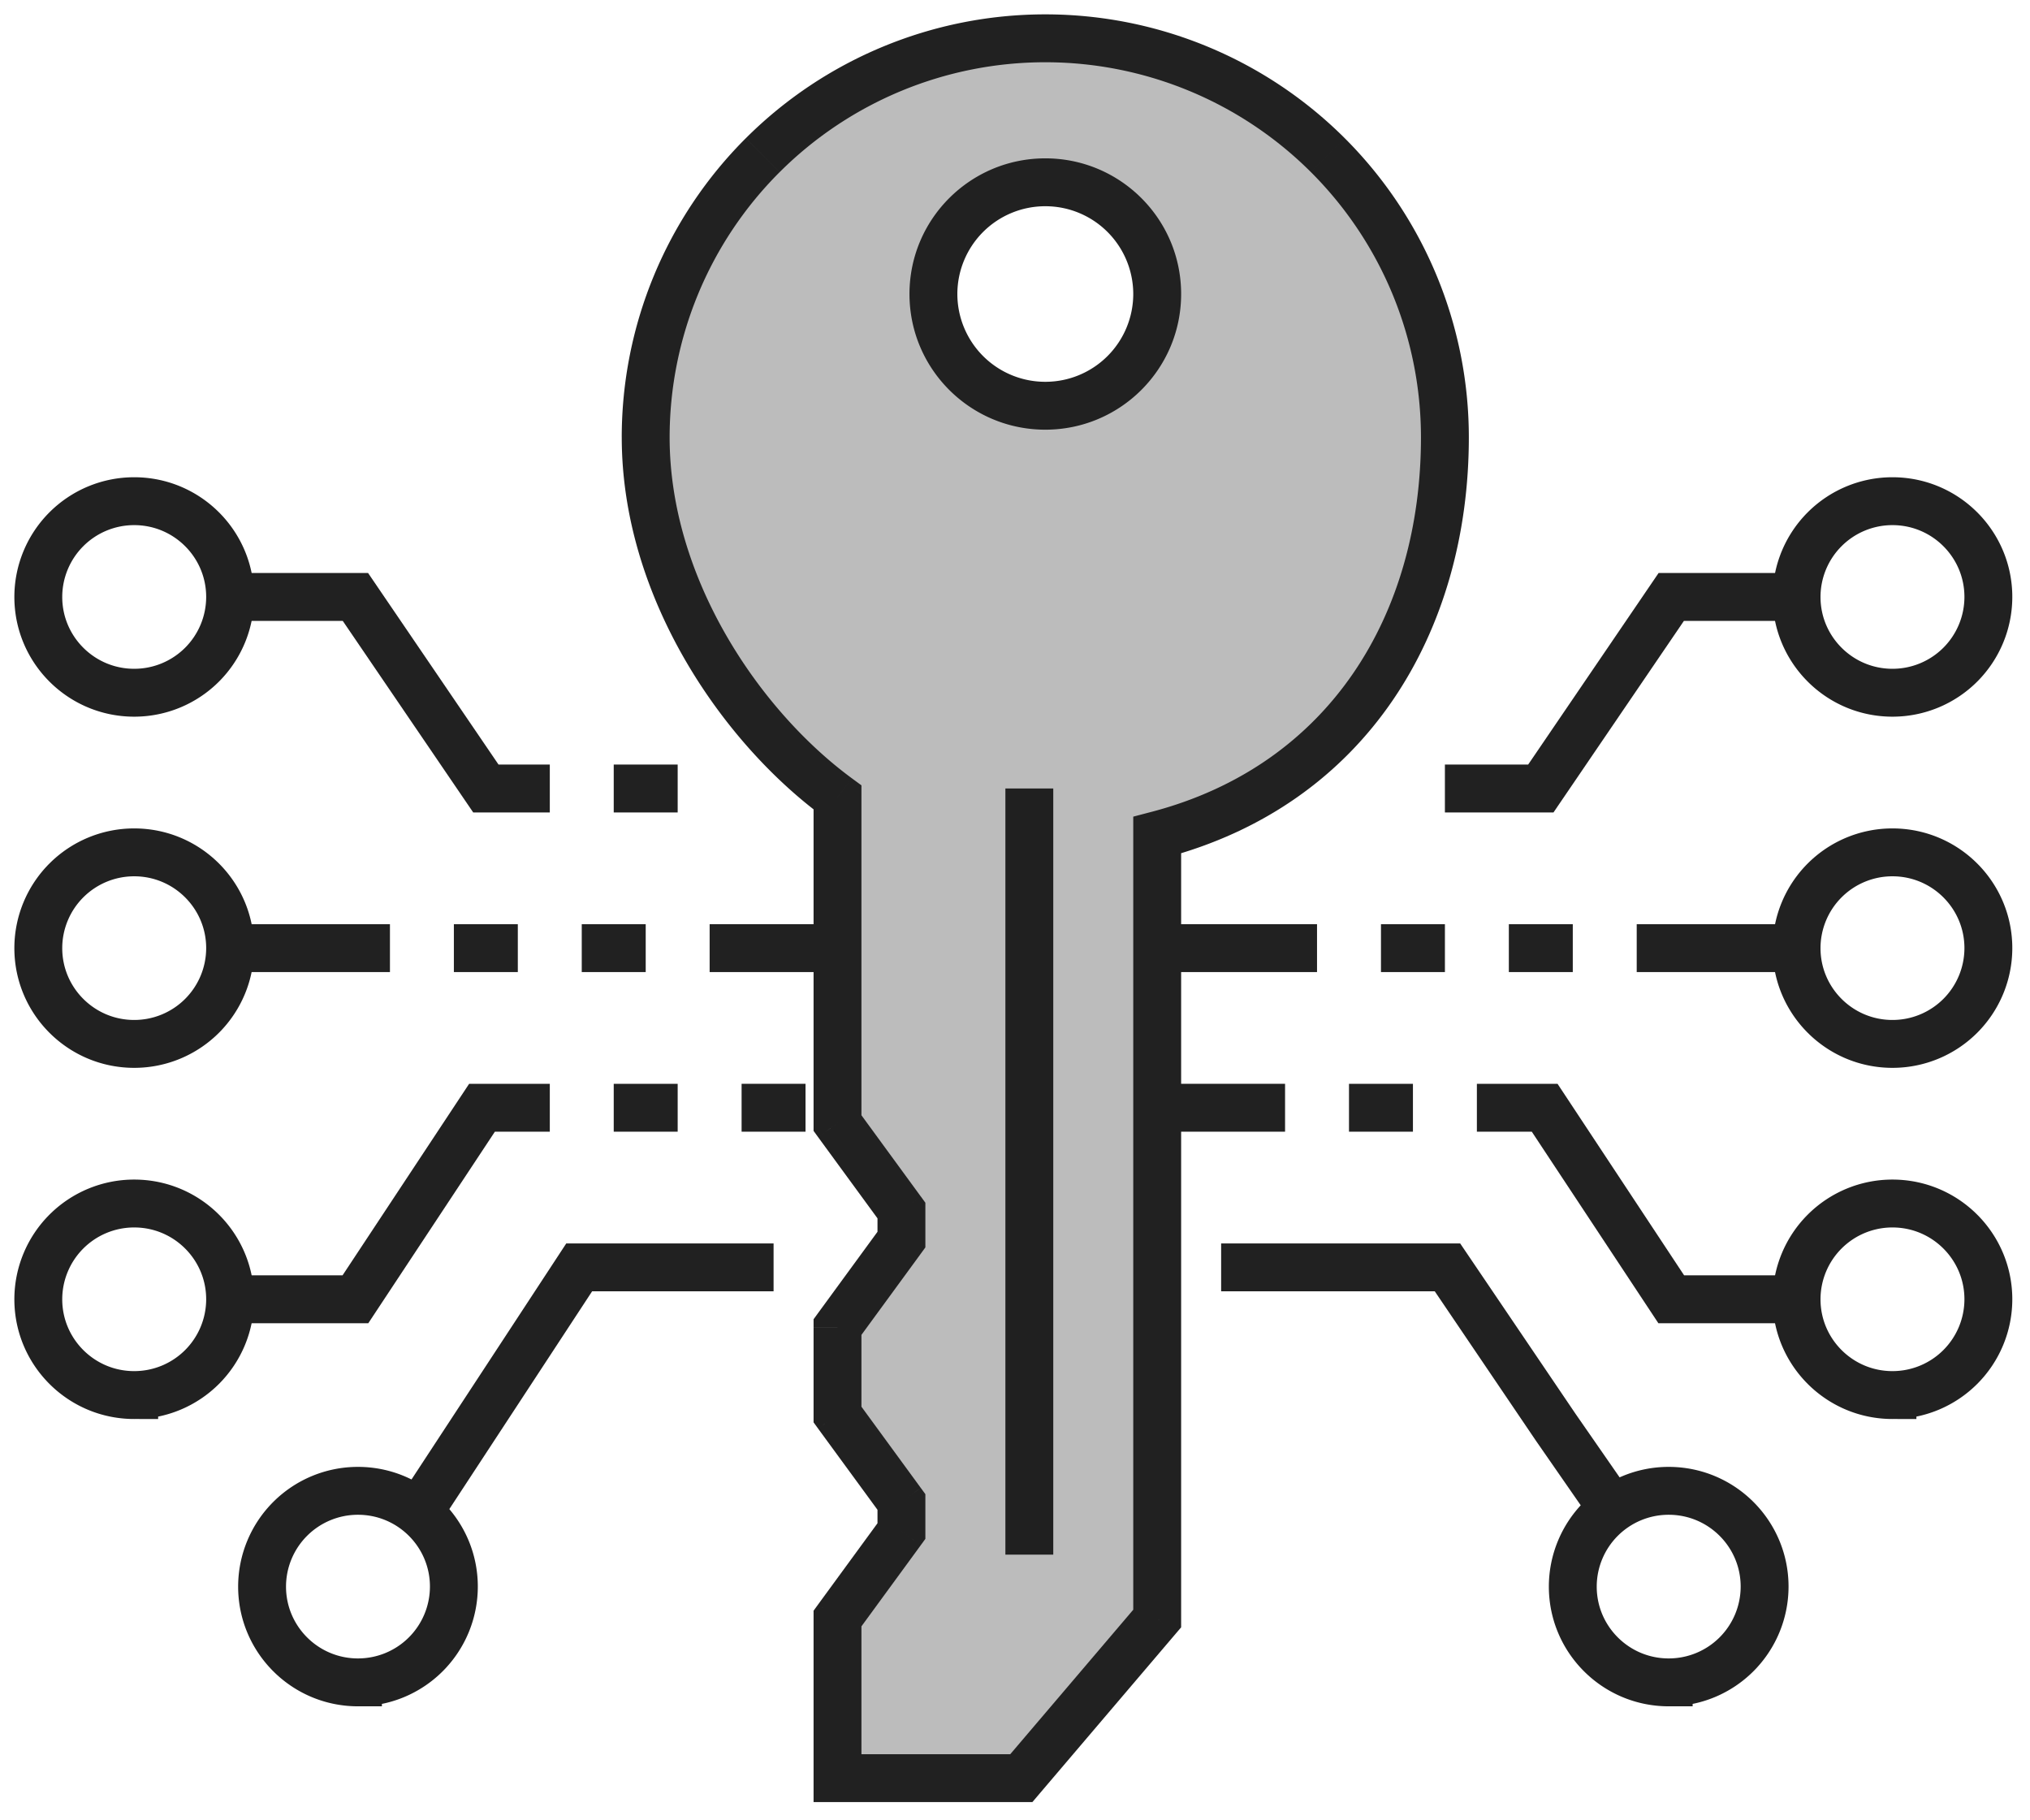
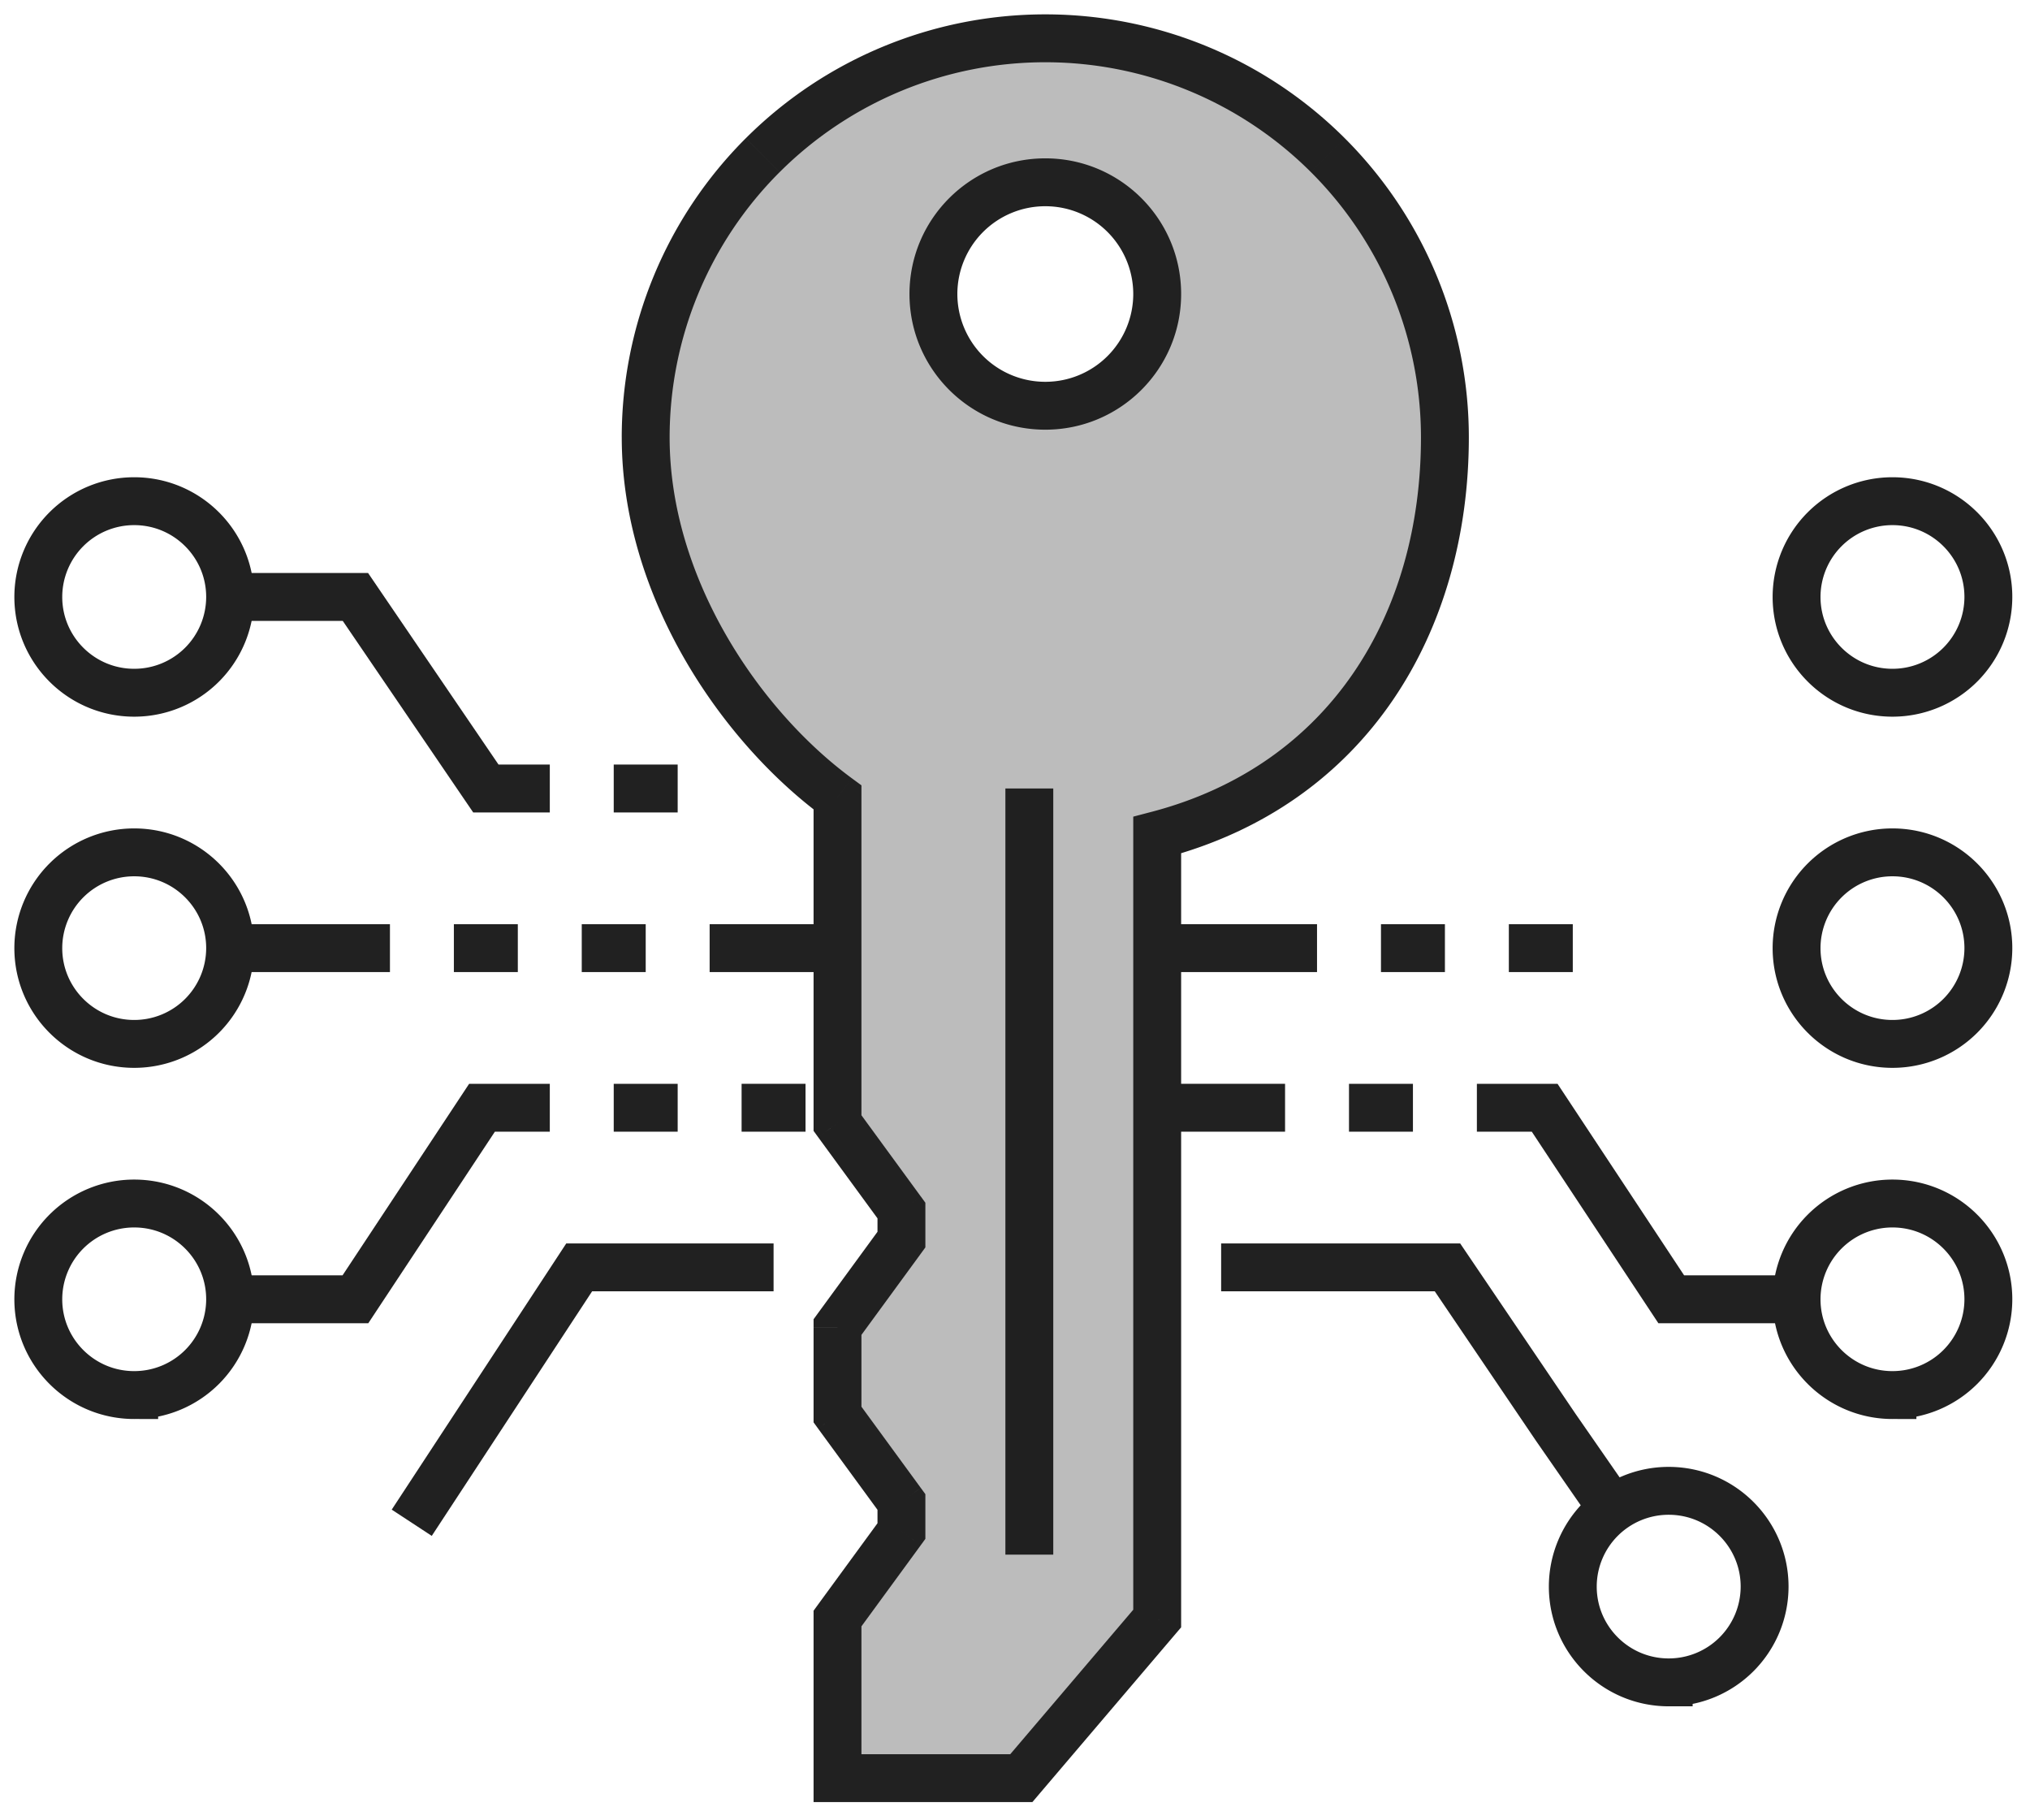
<svg xmlns="http://www.w3.org/2000/svg" width="106" height="95" viewBox="0 0 106 95" fill="none">
  <path d="M11.008 31.166h7.551l6.811 10h3.339M11.008 49.5h9.354" stroke="#212121" stroke-width="2.5" stroke-miterlimit="10" />
  <path d="M7.008 36.166a5.004 5.004 0 0 0 5.008-5c0-2.761-2.242-5-5.008-5a5.004 5.004 0 0 0-5.008 5c0 2.761 2.242 5 5.008 5zM11.008 67.833h7.551l6.61-10h3.54" stroke="#212121" stroke-width="2.5" stroke-miterlimit="10" />
  <path d="M7.008 72.833a5.004 5.004 0 0 0 5.008-5c0-2.761-2.242-5-5.008-5a5.004 5.004 0 0 0-5.008 5c0 2.761 2.242 5 5.008 5zM7.008 54.5a5.004 5.004 0 0 0 5.008-5c0-2.761-2.242-5-5.008-5A5.004 5.004 0 0 0 2 49.5c0 2.761 2.242 5 5.008 5zM21.5 79.5l8.744-13.334h10.15" stroke="#212121" stroke-width="2.5" stroke-miterlimit="10" />
-   <path d="M18.692 87.833a5.004 5.004 0 0 0 5.008-5c0-2.761-2.242-5-5.008-5a5.004 5.004 0 0 0-5.007 5c0 2.761 2.242 5 5.007 5zM94.818 31.166h-7.551l-6.81 10h-5.009M94.818 49.5h-9.354" stroke="#212121" stroke-width="2.5" stroke-miterlimit="10" />
  <path d="M98.818 36.166a5.004 5.004 0 0 0 5.008-5c0-2.761-2.242-5-5.008-5a5.004 5.004 0 0 0-5.007 5c0 2.761 2.242 5 5.007 5zM93.819 67.833h-6.552l-6.61-10h-3.539" stroke="#212121" stroke-width="2.5" stroke-miterlimit="10" />
  <path d="M98.818 72.833a5.004 5.004 0 0 0 5.008-5c0-2.761-2.242-5-5.008-5a5.004 5.004 0 0 0-5.007 5c0 2.761 2.242 5 5.007 5zM98.818 54.5a5.004 5.004 0 0 0 5.008-5c0-2.761-2.242-5-5.008-5a5.004 5.004 0 0 0-5.007 5c0 2.761 2.242 5 5.007 5zM84 78.5l-2.775-4-5.643-8.334H63.764M87.134 87.833a5.004 5.004 0 0 0 5.008-5c0-2.761-2.242-5-5.008-5a5.004 5.004 0 0 0-5.008 5c0 2.761 2.242 5 5.008 5zM75.449 49.5H72.11M82.126 49.5h-3.339M33.717 49.5h-3.34M27.039 49.5H23.7M32.047 41.166h3.339M73.779 57.833H70.44M32.047 57.833h3.339M53.748 41.166v40" stroke="#212121" stroke-width="2.5" stroke-miterlimit="10" />
  <path fill-rule="evenodd" clip-rule="evenodd" d="M39.827 8.102a20.817 20.817 0 0 0-6.111 14.731c0 7.884 5.008 15.117 10.016 18.8v17L47.07 63.2v1.517l-3.338 4.566v4.567l3.338 4.567v1.516L43.732 84.5v8.333h9.598l7.095-8.333V43.6c10.015-2.617 15.023-11.117 15.023-20.767a20.817 20.817 0 0 0-6.111-14.731A20.883 20.883 0 0 0 54.582 2a20.883 20.883 0 0 0-14.755 6.102zm20.598 7.248a5.838 5.838 0 0 1-5.842 5.833 5.838 5.838 0 0 1-5.843-5.833 5.838 5.838 0 0 1 5.843-5.833 5.838 5.838 0 0 1 5.842 5.833z" fill="#212121" fill-opacity=".3" />
  <path d="m39.827 8.102-.883-.885.883.885zm3.905 33.531h1.25v-.632l-.51-.375-.74 1.007zm0 17h-1.25v.408l.24.33 1.01-.738zM47.07 63.2h1.25v-.408l-.24-.33-1.01.738zm0 1.517 1.01.737.24-.33v-.407h-1.25zm-3.338 4.566-1.01-.737-.24.33v.407h1.25zm0 4.567h-1.25v.408l.24.33 1.01-.738zm3.338 4.567h1.25v-.409l-.24-.329-1.01.738zm0 1.516 1.01.738.24-.33v-.408h-1.25zM43.732 84.5l-1.01-.738-.24.33v.408h1.25zm0 8.333h-1.25v1.25h1.25v-1.25zm9.598 0v1.25h.578l.374-.44-.952-.81zm7.095-8.333.951.81.299-.35v-.46h-1.25zm0-40.9-.316-1.21-.934.245v.965h1.25zm8.912-35.498.883-.885-.883.885zM34.966 22.833A19.566 19.566 0 0 1 40.71 8.987l-1.767-1.77a22.067 22.067 0 0 0-6.478 15.616h2.5zm9.506 17.793c-4.775-3.512-9.506-10.404-9.506-17.793h-2.5c0 8.379 5.284 15.953 10.525 19.807l1.481-2.014zm.51 18.007v-17h-2.5v17h2.5zm3.097 3.83-3.338-4.567-2.019 1.475 3.34 4.567 2.017-1.476zm.241 2.254V63.2h-2.5v1.517h2.5zm-3.58 5.304 3.34-4.567-2.019-1.475-3.339 4.567 2.019 1.475zm.242 3.829v-4.567h-2.5v4.567h2.5zm3.097 3.829-3.338-4.567-2.019 1.476 3.34 4.566 2.017-1.475zm.241 2.254v-1.516h-2.5v1.516h2.5zm-3.58 5.305 3.34-4.567-2.019-1.475-3.339 4.566 2.019 1.476zm.242 7.595V84.5h-2.5v8.333h2.5zm8.348-1.25h-9.598v2.5h9.598v-2.5zm6.143-7.893-7.095 8.333 1.904 1.62 7.094-8.333-1.903-1.62zm-.298-40.09v40.9h2.5V43.6h-2.5zm15.023-20.767c0 9.207-4.736 17.114-14.09 19.558l.632 2.418c10.679-2.79 15.958-11.882 15.958-21.976h-2.5zM68.453 8.987a19.567 19.567 0 0 1 5.745 13.846h2.5c0-5.857-2.33-11.474-6.478-15.616l-1.767 1.77zM54.582 3.25a19.633 19.633 0 0 1 13.871 5.737l1.767-1.77A22.133 22.133 0 0 0 54.582.75v2.5zM40.711 8.987A19.633 19.633 0 0 1 54.582 3.25V.75a22.133 22.133 0 0 0-15.638 6.467l1.767 1.77zm13.872 13.446c3.915 0 7.092-3.17 7.092-7.083h-2.5a4.588 4.588 0 0 1-4.592 4.583v2.5zM47.49 15.35c0 3.914 3.177 7.083 7.093 7.083v-2.5a4.588 4.588 0 0 1-4.593-4.583h-2.5zm7.093-7.083c-3.916 0-7.093 3.17-7.093 7.083h2.5a4.588 4.588 0 0 1 4.593-4.583v-2.5zm7.092 7.083c0-3.914-3.177-7.083-7.092-7.083v2.5a4.588 4.588 0 0 1 4.592 4.583h2.5z" fill="#212121" />
  <path d="M37.055 49.5h6.677M60.425 49.5h8.346M60.425 57.833h6.677M38.724 57.833h3.338" stroke="#212121" stroke-width="2.5" stroke-miterlimit="10" />
</svg>